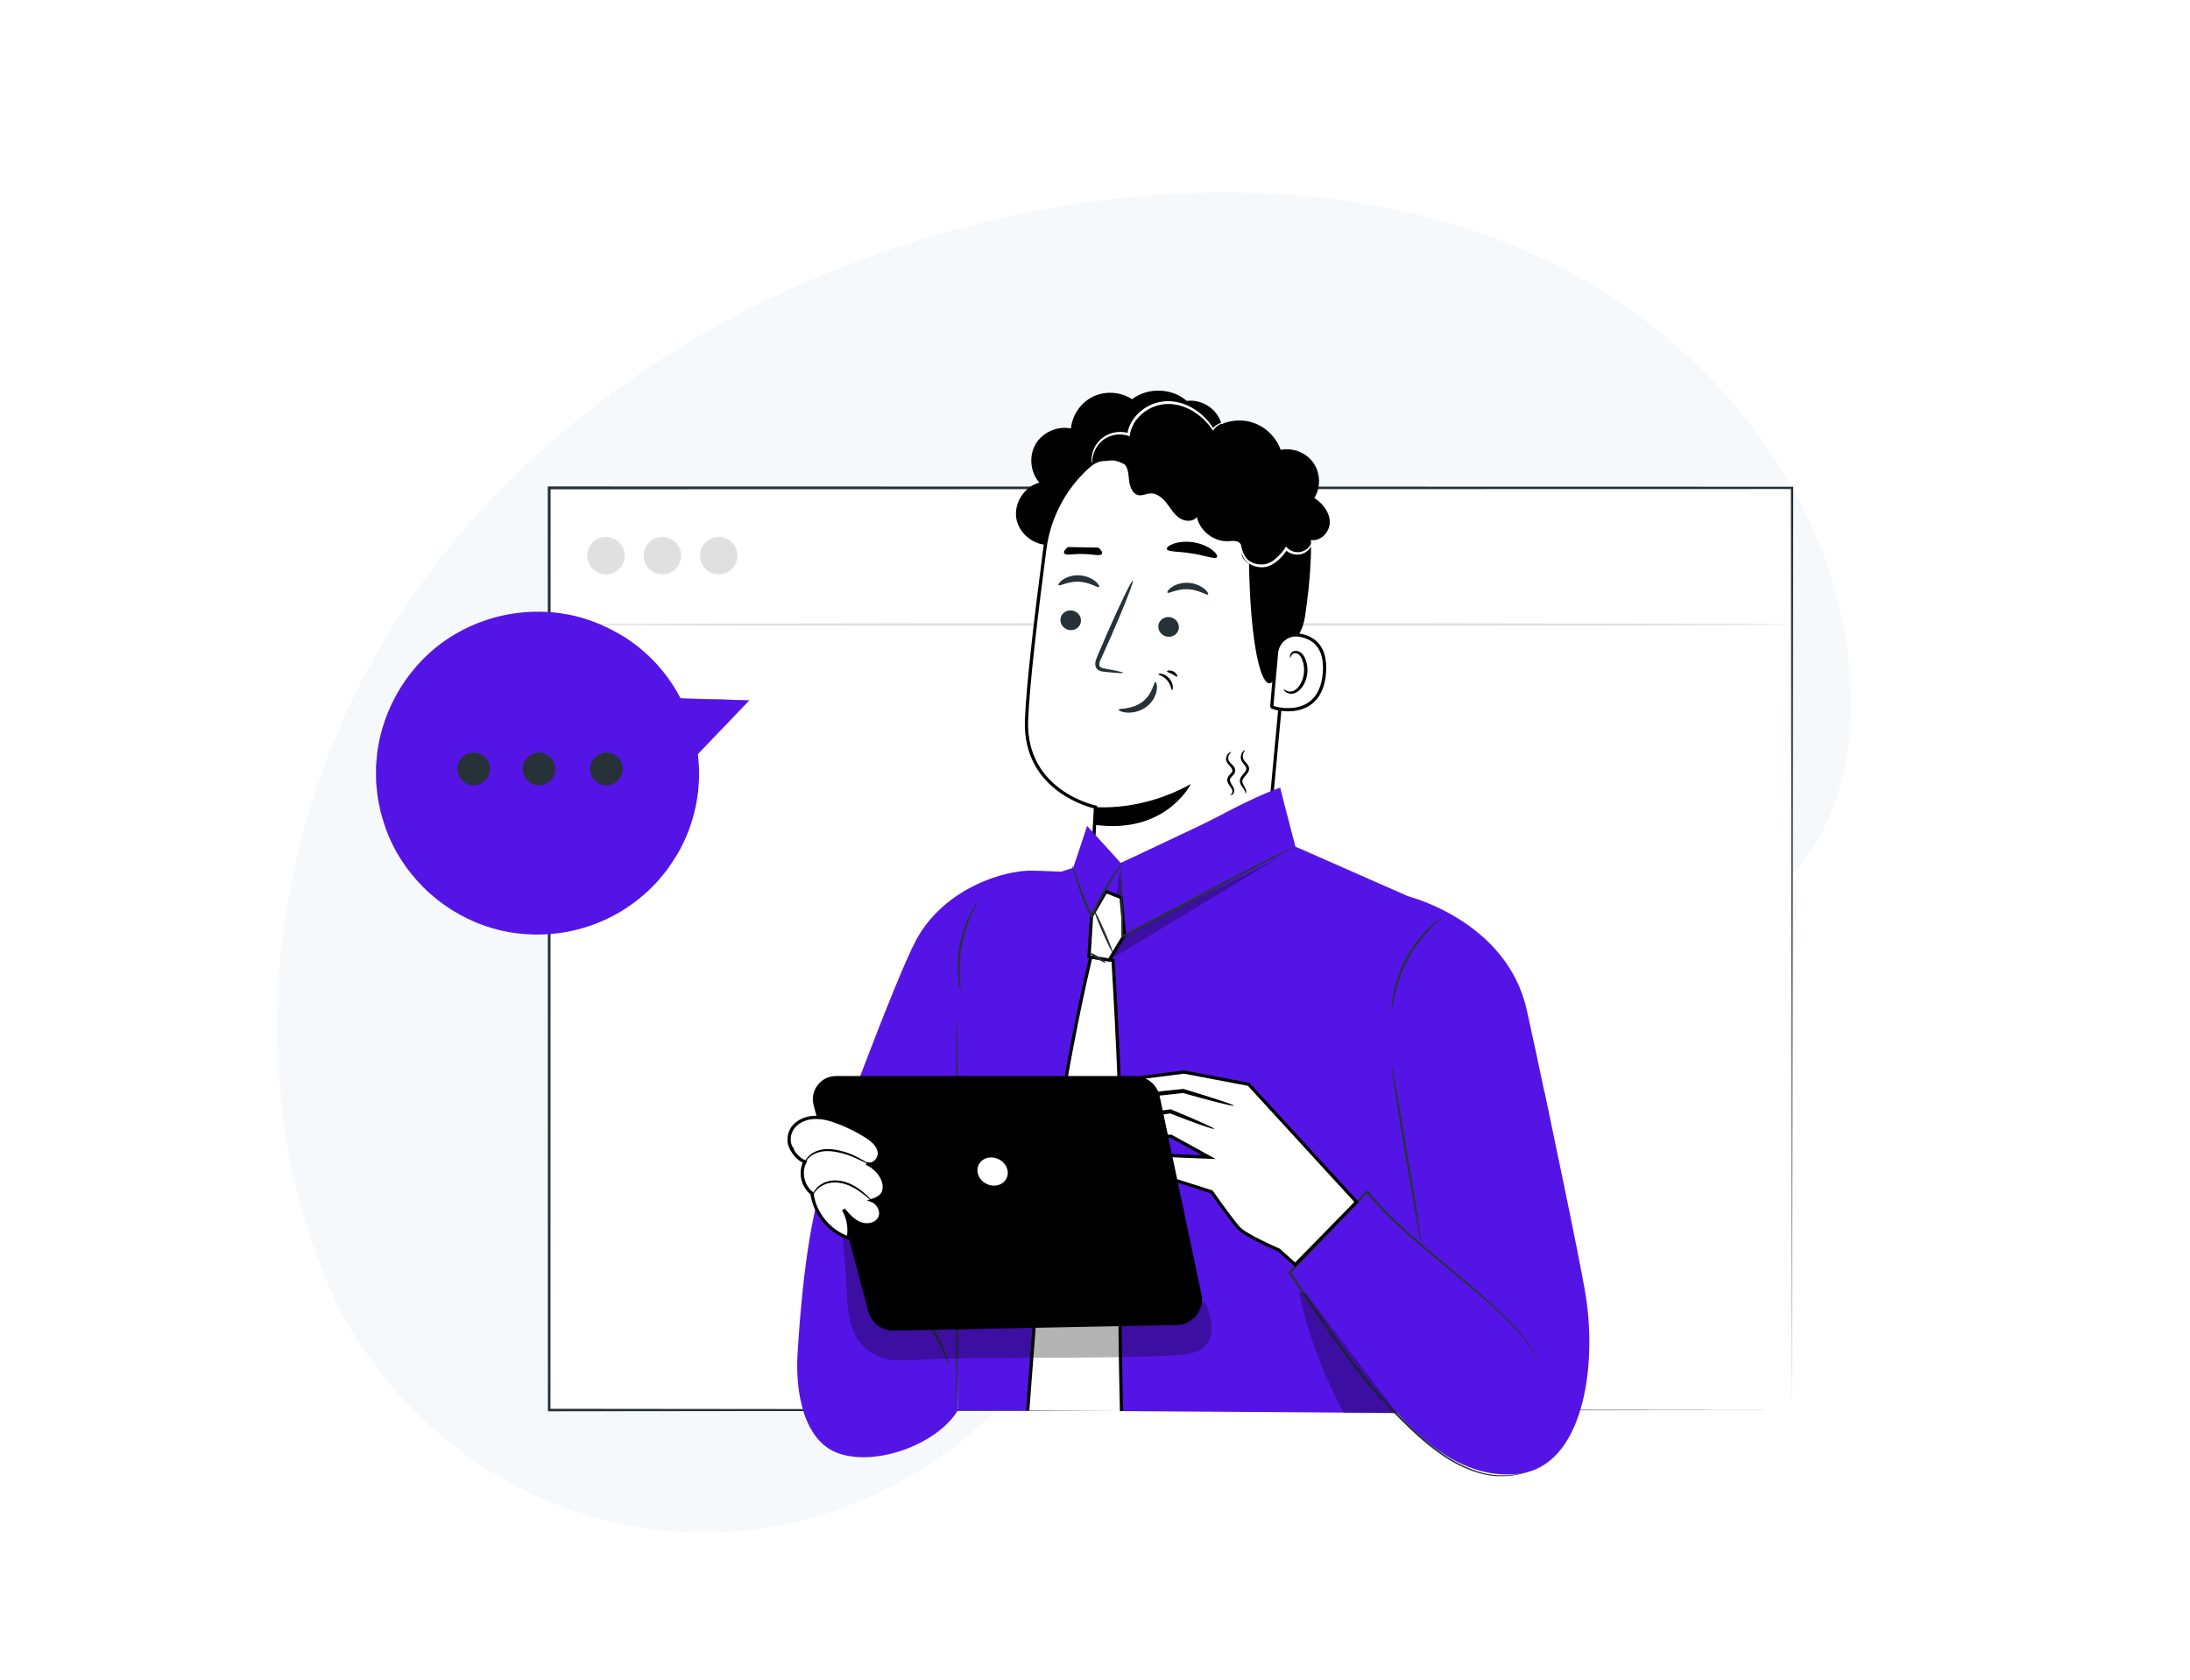
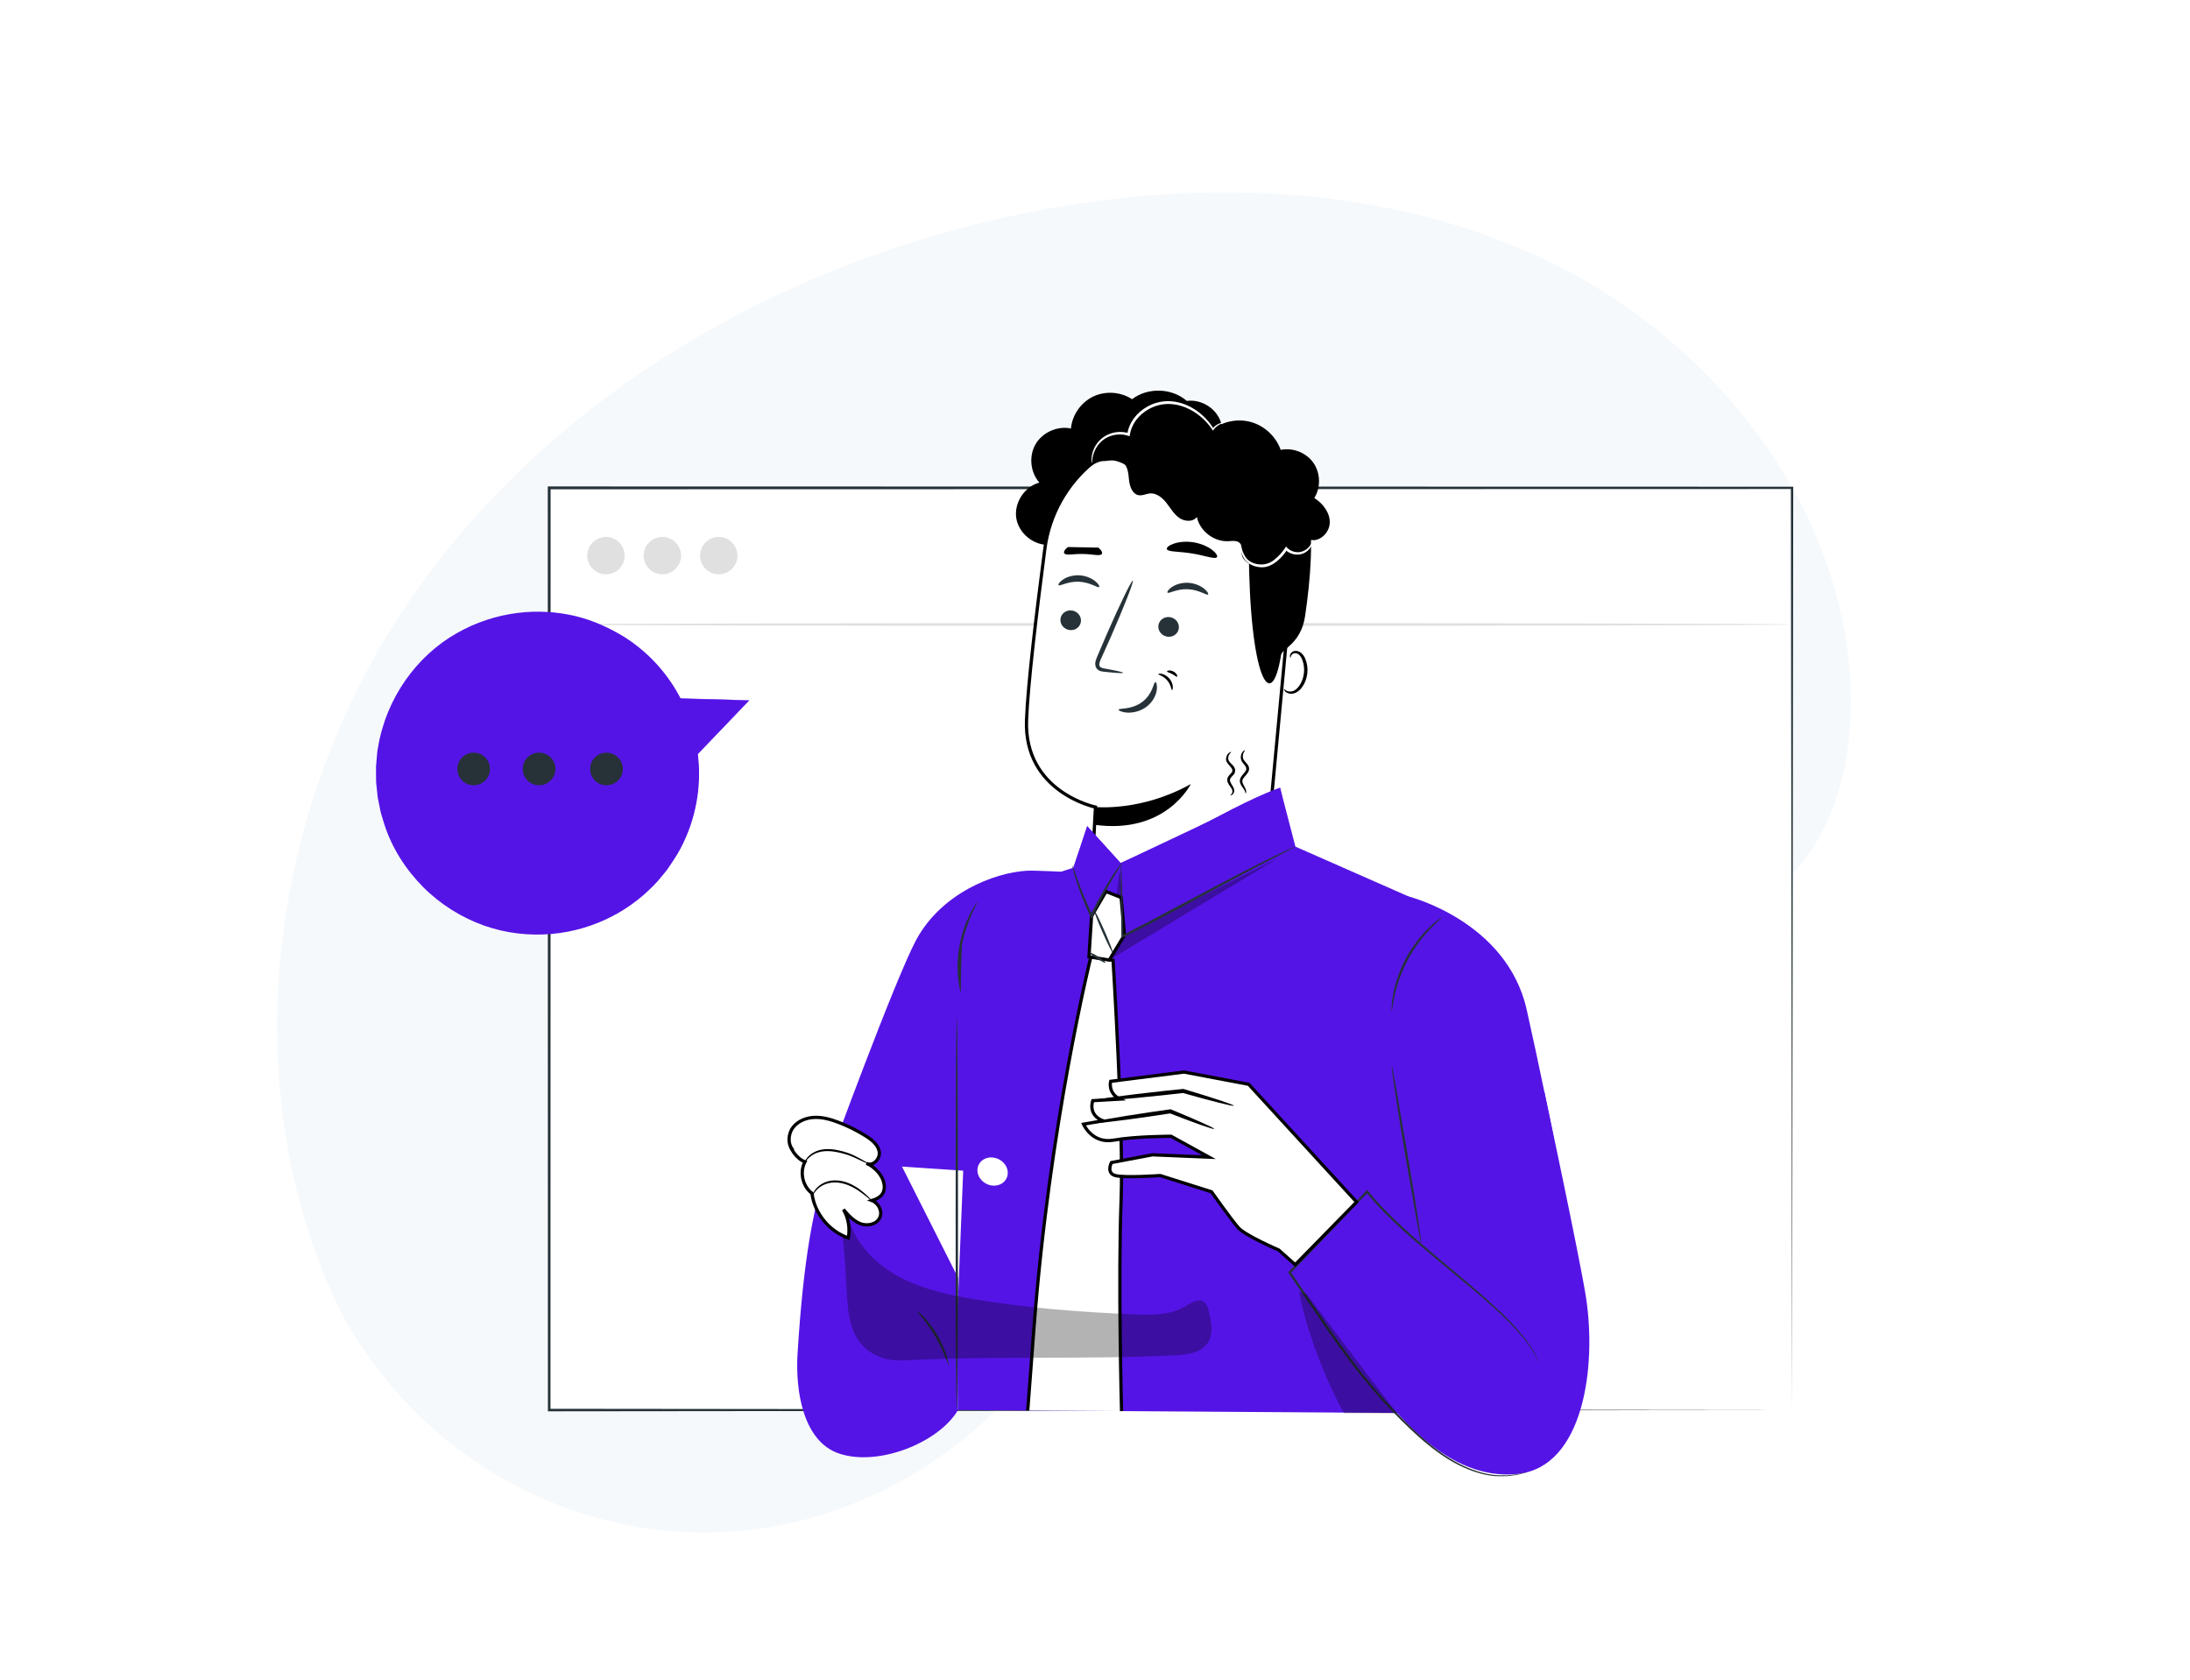
<svg xmlns="http://www.w3.org/2000/svg" width="765" height="587" viewBox="0 0 765 587" fill="none">
  <g clip-path="url(#clip0_2_13632)">
    <g filter="url(#filter0_d_2_13632)">
      <path d="M120.084 460.498L123.432 465.938C150.494 509.941 198.879 537.065 250.545 535.311C258.74 535.036 266.917 534.06 274.96 532.364C323.212 522.176 365.204 486.172 382.609 440.056C392.844 412.941 395.708 381.714 415.125 360.191C440.403 332.177 483.324 331.295 521.057 332.461C558.789 333.617 601.739 332.631 626.894 304.513C642.649 286.904 647.657 261.856 646.386 238.267C643.019 175.812 598.912 119.972 542.826 92.223C486.729 64.464 420.693 61.981 359.304 74.188C273.3 91.294 191.518 138.263 142.356 210.811C93.193 283.35 80.749 382.197 120.084 460.498Z" fill="#F6F9FC" />
      <path d="M625.993 170.43H191.84V492.598H625.993V170.43Z" fill="white" />
      <path d="M625.993 492.598C625.993 489.243 625.832 365.452 625.585 170.429L625.993 170.837C503.746 170.865 353.736 170.894 191.878 170.932H191.84L192.334 170.439C192.315 286.165 192.296 395.807 192.286 492.607L191.84 492.162C448.902 492.418 622.028 492.598 625.993 492.598C622.028 492.598 448.902 492.778 191.84 493.043H191.395V492.598C191.376 395.807 191.366 286.156 191.347 170.429V169.937H191.84H191.878C353.745 169.974 503.746 170.003 625.993 170.031H626.401V170.439C626.154 365.452 626.002 489.243 625.993 492.598Z" fill="#263238" />
      <path d="M625.993 218.166C625.993 218.441 529.005 218.658 409.405 218.658C289.757 218.658 192.789 218.441 192.789 218.166C192.789 217.891 289.748 217.673 409.405 217.673C529.015 217.673 625.993 217.891 625.993 218.166Z" fill="#E0E0E0" />
      <path d="M218.21 194.113C218.21 197.724 215.279 200.643 211.674 200.643C208.06 200.643 205.139 197.714 205.139 194.113C205.139 190.502 208.07 187.583 211.674 187.583C215.279 187.574 218.21 190.502 218.21 194.113Z" fill="#E0E0E0" />
      <path d="M237.911 194.113C237.911 197.724 234.98 200.643 231.375 200.643C227.761 200.643 224.84 197.714 224.84 194.113C224.84 190.502 227.771 187.583 231.375 187.583C234.98 187.574 237.911 190.502 237.911 194.113Z" fill="#E0E0E0" />
      <path d="M257.602 194.113C257.602 197.724 254.671 200.643 251.067 200.643C247.453 200.643 244.531 197.714 244.531 194.113C244.531 190.502 247.462 187.583 251.067 187.583C254.681 187.574 257.602 190.502 257.602 194.113Z" fill="#E0E0E0" />
      <path d="M426.042 146.404C424.088 142.149 419.194 139.439 414.556 140.055C409.367 135.506 400.916 135.25 395.452 139.467C391.497 136.851 386.147 136.482 381.869 138.529C377.591 140.576 374.528 144.973 374.091 149.693C369.387 148.707 364.17 151.02 361.751 155.161C359.332 159.312 359.882 164.98 363.06 168.591C357.814 170.012 354.134 175.736 355.016 181.091C355.898 186.446 361.229 190.682 366.655 190.341L423.339 159.227C426.839 156.128 427.996 150.66 426.042 146.404Z" fill="black" />
      <path d="M364.966 191.818C368.144 167.528 389.467 149.759 413.949 150.972L416.386 151.095C442.547 153.929 454.745 177.707 451.188 203.76L443.049 290.855L442.613 295.082L381.471 304.199L382.666 281.956C382.666 281.956 357.644 276.782 358.583 251.572C359.029 239.404 362.007 214.412 364.966 191.818Z" fill="white" stroke="black" stroke-width="1.129" stroke-miterlimit="10" />
      <path d="M382.448 281.919C382.448 281.919 398.506 283.682 415.969 273.901C415.969 273.901 407.299 291.643 382.249 288.127L382.448 281.919Z" fill="black" />
      <path d="M370.43 216.318C370.269 218.213 371.739 219.919 373.721 220.118C375.694 220.327 377.43 218.952 377.591 217.057C377.753 215.161 376.282 213.456 374.3 213.257C372.327 213.058 370.591 214.422 370.43 216.318Z" fill="#263238" />
      <path d="M369.775 204.414C370.202 204.907 373.029 203.021 376.899 203.229C380.769 203.371 383.52 205.513 383.956 205.058C384.174 204.859 383.757 203.987 382.571 203.03C381.395 202.073 379.365 201.097 376.946 200.983C374.528 200.879 372.46 201.665 371.246 202.518C370.003 203.371 369.567 204.196 369.775 204.414Z" fill="#263238" />
      <path d="M404.634 218.64C404.473 220.535 405.943 222.232 407.925 222.44C409.898 222.649 411.634 221.274 411.795 219.379C411.957 217.483 410.486 215.778 408.504 215.579C406.531 215.37 404.795 216.744 404.634 218.64Z" fill="#263238" />
      <path d="M407.821 207.03C408.248 207.523 411.074 205.637 414.944 205.845C418.815 205.997 421.565 208.129 422.002 207.674C422.22 207.475 421.812 206.603 420.607 205.646C419.431 204.689 417.401 203.713 414.982 203.599C412.564 203.495 410.496 204.282 409.282 205.134C408.068 205.978 407.612 206.812 407.821 207.03Z" fill="#263238" />
      <path d="M392.332 235.044C392.36 234.826 389.97 234.286 386.09 233.594C385.104 233.443 384.184 233.196 384.041 232.514C383.842 231.784 384.307 230.742 384.848 229.614C385.9 227.273 386.991 224.809 388.148 222.231C392.749 211.711 396.126 203.049 395.699 202.869C395.272 202.689 391.203 211.067 386.602 221.577C385.493 224.174 384.43 226.647 383.425 229.007C382.998 230.116 382.287 231.358 382.723 232.864C382.951 233.613 383.652 234.191 384.278 234.39C384.905 234.618 385.455 234.656 385.948 234.703C389.875 235.12 392.313 235.262 392.332 235.044Z" fill="#263238" />
      <path d="M403.6 238.286C402.974 238.22 402.756 242.418 399.009 245.223C395.262 248.038 390.804 247.346 390.747 247.924C390.672 248.19 391.705 248.787 393.593 248.938C395.443 249.09 398.184 248.635 400.479 246.92C402.765 245.195 403.828 242.807 404.065 241.091C404.311 239.338 403.894 238.276 403.6 238.286Z" fill="#263238" />
      <path d="M407.574 191.809C407.906 192.88 411.795 192.577 416.32 193.345C420.854 194.027 424.458 195.543 425.103 194.624C425.397 194.188 424.809 193.165 423.377 192.075C421.954 190.985 419.659 189.904 416.946 189.459C414.233 189.023 411.71 189.336 410.022 189.923C408.324 190.511 407.442 191.298 407.574 191.809Z" fill="black" />
      <path d="M373.067 191.108C371.891 191.952 371.473 192.843 371.748 193.288C372.384 194.198 375.097 193.421 378.312 193.535C381.528 193.535 384.212 194.416 384.886 193.535C385.18 193.099 384.8 192.198 383.652 191.307" fill="black" />
      <path d="M367.964 180.389C367.964 180.389 375.4 164.942 383.197 161.634C392.635 157.635 396.107 167.936 405.013 165.927C413.92 163.909 422.931 160.07 431.572 167.301C441.029 175.215 436.163 180.2 436.22 191.402C436.429 236.845 444.074 250.075 447.489 228.846C447.859 226.524 454.451 224.98 455.902 215.152C457.79 202.405 459.051 186.872 456.642 177.632C454.612 169.851 450.505 164.335 442.945 158.108C431.022 148.281 414.024 147.238 402.424 147.826C390.823 148.404 367.897 160.582 367.964 180.389Z" fill="black" />
-       <path d="M445.914 228.079C446.265 224.203 449.775 221.293 453.635 221.852C458.311 222.535 463.414 225.463 462.627 235.158C461.223 252.359 444.226 247.393 444.245 246.9C444.235 246.569 445.26 235.272 445.914 228.079Z" fill="white" stroke="black" stroke-width="1.129" stroke-miterlimit="10" />
      <path d="M448.504 240.74C448.579 240.693 448.788 240.977 449.272 241.252C449.746 241.517 450.581 241.745 451.51 241.479C453.379 240.958 455.153 238.2 455.485 235.111C455.655 233.547 455.447 232.03 454.992 230.751C454.565 229.453 453.825 228.505 452.924 228.268C452.032 227.984 451.34 228.477 451.084 228.941C450.818 229.405 450.894 229.756 450.799 229.775C450.752 229.813 450.458 229.453 450.647 228.761C450.752 228.429 450.979 228.041 451.416 227.737C451.852 227.434 452.478 227.311 453.113 227.434C454.432 227.633 455.532 228.95 456.025 230.353C456.595 231.765 456.87 233.48 456.67 235.234C456.272 238.693 454.233 241.792 451.691 242.304C450.458 242.522 449.471 242.076 448.987 241.621C448.504 241.157 448.447 240.759 448.504 240.74Z" fill="black" />
      <path d="M447.233 194.691C444.918 196.103 442.471 197.562 439.768 197.695C437.055 197.828 434.048 196.131 433.725 193.43C433.583 192.217 433.944 190.843 433.204 189.876C432.322 188.72 430.567 188.985 429.116 189.061C424.079 189.345 419.118 185.545 418.084 180.607C416.709 182.455 413.73 182.228 411.862 180.882C409.993 179.536 408.845 177.442 407.413 175.632C405.981 173.822 403.942 172.173 401.646 172.381C400.366 172.495 399.132 173.196 397.852 173.016C395.594 172.703 394.627 170.002 394.39 167.737C394.162 165.472 394.02 162.847 392.17 161.53C390.453 160.307 388.111 160.847 386.014 161.056C383.918 161.255 381.253 160.639 380.816 158.573C380.589 157.492 381.101 156.393 381.746 155.483C384.639 151.399 390.586 149.806 395.139 151.91C397.112 146.3 402.652 142.139 408.599 141.808C414.537 141.476 420.512 145.002 423.092 150.356C426.896 147.238 432.265 146.11 437.007 147.447C441.75 148.773 445.743 152.526 447.365 157.17C451.615 156.279 456.31 158.137 458.795 161.691C461.28 165.245 461.413 170.296 459.108 173.973C462.115 175.897 464.619 179.101 464.505 182.673C464.391 186.246 460.74 189.62 457.344 188.511C458.596 191.355 457.277 195.07 454.508 196.482C451.738 197.903 447.953 196.804 446.379 194.122" fill="black" />
      <path d="M458.596 188.568C458.662 188.521 458.843 190.028 457.353 191.828C456.623 192.681 455.399 193.544 453.796 193.714C452.231 193.894 450.344 193.42 448.949 192.046L449.68 191.97C448.75 193.411 447.555 194.861 446.028 196.093C445.041 196.88 443.96 197.534 442.793 197.884C441.636 198.282 440.346 198.254 439.303 198.036C437.131 197.685 435.281 196.415 434.465 194.937C433.612 193.487 433.393 192.16 433.251 191.279C433.118 190.388 433.128 189.885 433.185 189.876C433.261 189.866 433.384 190.34 433.631 191.193C433.877 192.027 434.219 193.288 435.063 194.548C436.571 197.098 441.835 198.623 445.411 195.306C446.834 194.169 447.991 192.795 448.892 191.44L449.224 190.947L449.632 191.364C450.761 192.53 452.374 193.003 453.72 192.89C455.096 192.795 456.196 192.122 456.927 191.402C458.387 189.914 458.454 188.511 458.596 188.568Z" fill="white" />
      <path d="M427.977 147.608C427.987 147.664 427.522 147.702 426.735 147.996C425.966 148.29 424.828 148.878 423.946 150.138L423.728 150.46L423.51 150.129C422.002 147.892 419.441 144.982 415.514 142.973C413.56 141.988 411.264 141.267 408.798 141.144C406.341 141.011 403.733 141.59 401.39 142.869C399.569 143.855 398.013 145.219 396.837 146.774C395.689 148.347 394.949 150.11 394.684 151.872L394.599 152.413L394.086 152.242C391.535 151.398 388.869 151.778 386.877 152.754C384.857 153.739 383.529 155.322 382.751 156.753C381.215 159.71 381.594 161.833 381.423 161.804C381.385 161.804 381.262 161.321 381.281 160.383C381.31 159.464 381.499 158.07 382.249 156.497C382.998 154.952 384.364 153.19 386.527 152.062C388.651 150.944 391.525 150.47 394.371 151.361L393.773 151.73C394.029 149.806 394.826 147.873 396.05 146.177C397.302 144.499 398.962 143.04 400.906 141.978C403.401 140.613 406.209 140.007 408.836 140.168C411.463 140.32 413.873 141.116 415.893 142.177C419.972 144.347 422.523 147.446 423.946 149.816L423.5 149.806C424.544 148.47 425.805 147.93 426.64 147.712C427.503 147.513 427.977 147.57 427.977 147.608Z" fill="white" />
      <path d="M409.405 241.091C409.13 241.082 409.111 239.262 407.717 237.689C406.379 236.068 404.587 235.765 404.615 235.49C404.624 235.367 405.108 235.244 405.886 235.424C406.654 235.585 407.679 236.125 408.476 237.054C409.272 237.983 409.633 239.072 409.68 239.859C409.728 240.646 409.528 241.101 409.405 241.091Z" fill="black" />
      <path d="M411.169 236.41C410.923 236.542 410.325 235.917 409.434 235.462C408.551 234.979 407.698 234.846 407.66 234.571C407.603 234.306 408.713 233.965 409.889 234.581C411.075 235.197 411.425 236.305 411.169 236.41Z" fill="black" />
      <path d="M429.761 277.73C429.751 277.645 430.017 277.617 430.244 277.304C430.472 277.001 430.652 276.413 430.358 275.788C430.112 275.124 429.362 274.508 428.878 273.371C428.641 272.831 428.594 271.987 429.002 271.362C429.362 270.755 429.874 270.367 430.178 269.95C431.582 268.291 427.74 266.936 428.328 264.766C428.452 263.846 428.954 263.259 429.343 262.974C429.751 262.69 430.026 262.671 430.055 262.728C430.159 262.842 429.097 263.353 429.03 264.832C428.992 265.562 429.4 266.197 430.216 266.917C430.595 267.286 431.051 267.751 431.316 268.405C431.629 269.049 431.458 270.035 430.975 270.556C430.538 271.106 430.074 271.475 429.836 271.864C429.599 272.234 429.599 272.622 429.742 273.068C430.026 273.921 430.766 274.669 431.022 275.56C431.326 276.47 430.927 277.294 430.519 277.588C430.074 277.91 429.742 277.778 429.761 277.73Z" fill="black" />
      <path d="M435.129 277.171C435.053 277.162 435.053 276.916 434.93 276.536C434.807 276.157 434.503 275.674 434.038 275.048C433.82 274.736 433.555 274.376 433.346 273.911C433.137 273.456 432.995 272.831 433.175 272.215C433.526 270.983 434.57 270.262 435.082 269.381C435.66 268.528 435.215 267.761 434.513 266.974C434.19 266.585 433.849 266.168 433.64 265.666C433.441 265.173 433.393 264.68 433.431 264.254C433.659 262.463 434.892 261.989 434.883 262.112C435.006 262.216 434.124 262.861 434.133 264.282C434.133 265.003 434.465 265.647 435.196 266.367C435.528 266.746 435.954 267.173 436.201 267.827C436.467 268.49 436.296 269.324 435.926 269.883C435.205 271.002 434.276 271.656 434.048 272.452C433.782 273.2 434.266 273.997 434.627 274.66C435.006 275.323 435.291 275.968 435.3 276.451C435.338 276.944 435.186 277.181 435.129 277.171Z" fill="black" />
      <path d="M477.548 416.288L500.436 438.322L493.047 396.177L539.496 381.497C539.496 381.497 551.837 439.346 553.98 453.022C557.831 477.568 553.108 512.463 530.21 514.917C505.444 517.571 486.739 493.167 474.835 477.151C465.681 464.84 450.922 443.307 450.922 443.307L477.548 416.288Z" fill="#5514E6" />
      <path d="M300.58 378.805C293.125 402.261 282.71 405.805 278.593 472.98C277.787 486.077 280.623 503.563 293.058 507.78C306.878 512.471 328.021 503.923 334.651 492.598V446.339L300.58 378.805Z" fill="#5514E6" />
      <path d="M331.379 476.923C331.132 476.999 329.842 472.232 326.807 467.048C323.81 461.835 320.3 458.367 320.49 458.187C320.566 458.111 321.533 458.888 322.89 460.348C324.255 461.807 325.972 463.987 327.518 466.631C329.055 469.275 330.098 471.853 330.686 473.758C331.284 475.672 331.474 476.904 331.379 476.923Z" fill="#263238" />
      <path d="M289.359 405.843C289.748 404.45 312.674 342.109 319.987 328.452C328.733 312.123 347.134 304.902 358.545 304.2C369.965 303.499 492.155 313.223 492.155 313.223C492.155 313.223 526.378 321.809 533.302 352.752C541.981 391.552 548.972 429.821 548.972 429.821L487.735 443.032L480.526 424.902L365.469 450.566L337.374 409.037L289.359 405.843Z" fill="#5514E6" />
      <path d="M500.227 316.786L452.506 295.766L447.157 275.2L391.449 301.509L379.773 288.629L374.888 303.149L362.68 307.138L338.664 354.468L334.234 464.119L334.651 492.598L499.297 493.697L497.969 447.06L500.227 316.786Z" fill="#5514E6" />
      <path d="M447.157 275.2C447.157 275.2 440.925 277.001 424.933 285.53C409.263 293.889 391.449 301.518 391.449 301.518L392.806 326.652L452.098 296.913" fill="#5514E6" />
      <path d="M379.773 288.63L391.449 301.509L385.208 328.453L374.812 304.106" fill="#5514E6" />
      <g opacity="0.3">
        <path d="M391.231 304.295C390.719 304.684 387.475 335.39 387.475 335.39L446.901 299.519L392.796 326.652L391.231 304.295Z" fill="black" />
      </g>
      <path d="M391.772 492.977C391.772 492.977 390.548 447.439 391.63 418.903C392.521 395.419 388.812 335.494 388.812 335.494L381.063 334.243C381.063 334.243 366.588 392.49 361.191 463.873C359 492.759 359 492.759 359 492.759" fill="white" />
      <path d="M391.772 492.977C391.772 492.977 390.548 447.439 391.63 418.903C392.521 395.419 388.812 335.494 388.812 335.494L381.063 334.243C381.063 334.243 366.588 392.49 361.191 463.873C359 492.759 359 492.759 359 492.759" stroke="black" stroke-width="1.129" stroke-miterlimit="10" />
      <path d="M486.122 372.161C486.179 372.152 486.369 373.014 486.672 374.587C486.985 376.303 487.393 378.549 487.877 381.25C488.873 387.021 490.201 394.745 491.662 403.265C493.16 411.861 494.441 419.661 495.276 425.319C495.702 428.143 496.025 430.437 496.224 432.029C496.433 433.611 496.518 434.493 496.461 434.502C496.404 434.512 496.215 433.649 495.911 432.076C495.598 430.361 495.19 428.115 494.697 425.414C493.682 419.642 492.335 411.928 490.846 403.398C489.357 394.793 488.133 386.993 487.298 381.335C486.91 378.615 486.597 376.36 486.35 374.625C486.151 373.052 486.065 372.171 486.122 372.161Z" fill="#263238" />
      <path d="M503.784 320.426C503.879 320.54 502.171 321.866 499.772 324.34C497.362 326.804 494.346 330.538 491.842 335.163C489.357 339.807 487.906 344.375 487.175 347.749C486.435 351.123 486.265 353.264 486.122 353.255C486.065 353.255 486.065 352.715 486.113 351.739C486.141 350.762 486.303 349.36 486.606 347.635C487.194 344.195 488.589 339.503 491.112 334.774C493.654 330.064 496.812 326.321 499.354 323.923C500.625 322.719 501.707 321.81 502.503 321.25C503.3 320.672 503.746 320.378 503.784 320.426Z" fill="#263238" />
      <path d="M391.63 313.535L386.327 311.46L381.291 320.084L380.39 334.243L387.475 335.39L392.796 326.652L391.63 313.535Z" fill="white" stroke="black" stroke-width="1.129" stroke-miterlimit="10" />
      <path d="M334.234 355.662C334.462 355.662 334.651 386.321 334.651 424.126C334.651 461.949 334.471 492.598 334.234 492.598C334.006 492.598 333.817 461.949 333.817 424.126C333.826 386.321 334.006 355.662 334.234 355.662Z" fill="#263238" />
      <path d="M392.009 301.3C392.113 301.366 390.861 303.271 388.983 306.418C387.105 309.564 384.61 313.981 382.239 319.041C382.049 319.458 381.85 319.866 381.68 320.255L381.31 321.051L380.93 320.264C378.644 315.459 376.994 310.976 375.969 307.716C375.457 306.086 375.087 304.75 374.86 303.831C374.632 302.902 374.537 302.39 374.594 302.371C374.708 302.343 375.343 304.333 376.501 307.536C377.658 310.739 379.384 315.146 381.67 319.913L380.921 319.923C381.101 319.534 381.291 319.117 381.49 318.7C383.88 313.602 386.47 309.204 388.49 306.115C389.495 304.57 390.359 303.357 390.975 302.532C391.592 301.698 391.962 301.262 392.009 301.3Z" fill="#263238" />
      <path d="M452.506 295.766C452.516 295.794 452.241 295.955 451.691 296.259C451.065 296.59 450.268 297.007 449.281 297.519C447.09 298.656 444.093 300.211 440.422 302.106C432.948 305.992 422.713 311.517 411.378 317.573C404.473 321.25 397.928 324.652 392.237 327.495L391.715 327.761L391.705 327.183C391.63 319.809 391.573 313.592 391.525 309.1C391.525 306.987 391.535 305.281 391.535 304.001C391.554 302.826 391.573 302.191 391.62 302.191C391.658 302.191 391.705 302.817 391.762 304.001C391.81 305.281 391.876 306.987 391.952 309.091C392.066 313.583 392.237 319.79 392.426 327.164L391.895 326.842C397.548 323.951 404.074 320.511 410.97 316.834C422.305 310.778 432.587 305.328 440.137 301.575C443.903 299.689 446.986 298.211 449.12 297.225C450.126 296.77 450.951 296.401 451.596 296.107C452.184 295.861 452.487 295.737 452.506 295.766Z" fill="#263238" />
-       <path d="M341.405 315.137C341.528 315.213 340.589 316.786 339.394 319.478C338.189 322.16 336.814 325.998 335.989 330.405C335.183 334.812 335.107 338.897 335.277 341.825C335.439 344.763 335.752 346.573 335.619 346.592C335.562 346.602 335.429 346.166 335.249 345.351C335.05 344.545 334.86 343.351 334.699 341.873C334.376 338.916 334.357 334.746 335.183 330.254C336.017 325.761 337.516 321.876 338.872 319.232C339.546 317.905 340.153 316.862 340.627 316.17C341.082 315.469 341.357 315.1 341.405 315.137Z" fill="#263238" />
+       <path d="M341.405 315.137C341.528 315.213 340.589 316.786 339.394 319.478C338.189 322.16 336.814 325.998 335.989 330.405C335.439 344.763 335.752 346.573 335.619 346.592C335.562 346.602 335.429 346.166 335.249 345.351C335.05 344.545 334.86 343.351 334.699 341.873C334.376 338.916 334.357 334.746 335.183 330.254C336.017 325.761 337.516 321.876 338.872 319.232C339.546 317.905 340.153 316.862 340.627 316.17C341.082 315.469 341.357 315.1 341.405 315.137Z" fill="#263238" />
      <path d="M386.176 336.3C386.052 336.489 384.705 335.864 383.169 334.888C381.632 333.912 380.475 332.973 380.598 332.784C380.722 332.594 382.068 333.22 383.605 334.196C385.151 335.163 386.299 336.11 386.176 336.3Z" fill="#263238" />
      <path d="M388.727 332.841C388.518 332.936 386.906 329.723 385.123 325.676C383.339 321.62 382.068 318.265 382.277 318.17C382.486 318.075 384.098 321.288 385.882 325.344C387.655 329.391 388.936 332.755 388.727 332.841Z" fill="#263238" />
      <g opacity="0.3">
        <path d="M422.286 458.253C421.973 456.945 421.575 455.514 420.446 454.784C418.473 453.505 416.007 455.192 413.996 456.395C408.684 459.551 402.12 459.447 395.945 459.172C377.326 458.357 358.706 456.983 340.333 453.893C331.331 452.386 322.264 450.415 314.21 446.122C306.157 441.829 299.148 434.891 296.568 426.144L292.271 423.812C295.6 430.92 295.259 451.041 296.454 458.793C297.649 466.545 301.083 472.08 308.557 474.487C311.564 475.454 314.789 475.312 317.948 475.151C348.595 473.634 379.507 475.008 410.154 473.492C414.537 473.274 419.592 472.687 421.954 468.99C423.937 465.882 423.149 461.835 422.286 458.253Z" fill="black" />
      </g>
      <path d="M537.438 475.738C537.428 475.738 537.352 475.624 537.229 475.378C537.087 475.103 536.907 474.743 536.67 474.297C536.423 473.804 536.129 473.217 535.787 472.525C535.351 471.871 534.839 471.113 534.279 470.269C531.955 466.896 527.943 462.422 522.385 457.361C516.845 452.272 509.817 446.538 501.915 439.999C497.988 436.701 493.796 433.232 489.603 429.375C485.42 425.518 481.114 421.376 477.254 416.534L477.851 416.562C470.405 424.343 462.343 432.768 453.986 441.497C452.895 442.634 451.804 443.771 450.799 444.823L450.837 444.302C459.857 457.475 468.062 470.232 476.684 480.922C480.962 486.295 485.363 491.091 489.66 495.413C493.938 499.744 498.121 503.582 502.276 506.643C510.519 512.86 518.809 515.533 524.566 515.391C525.287 515.391 525.961 515.419 526.596 515.4C527.232 515.334 527.82 515.267 528.37 515.21C528.92 515.154 529.423 515.097 529.888 515.049C530.343 514.945 530.751 514.85 531.121 514.774C531.832 514.623 532.382 514.5 532.809 514.405C533.188 514.329 533.388 514.291 533.388 514.31C533.388 514.32 533.198 514.386 532.828 514.49C532.411 514.604 531.86 514.746 531.159 514.936C530.789 515.03 530.371 515.135 529.925 515.258C529.461 515.324 528.949 515.391 528.398 515.457C527.839 515.533 527.251 515.608 526.615 515.684C525.97 515.722 525.287 515.703 524.566 515.713C518.742 515.959 510.3 513.324 501.944 507.107C497.732 504.056 493.502 500.217 489.186 495.896C484.861 491.584 480.403 486.779 476.096 481.396C467.398 470.686 459.165 457.921 450.154 444.766L449.964 444.491L450.192 444.245C451.197 443.193 452.288 442.056 453.379 440.919C461.745 432.199 469.817 423.774 477.273 416.003L477.586 415.681L477.87 416.041C481.674 420.836 485.952 424.968 490.106 428.826C494.27 432.683 498.434 436.161 502.352 439.478C510.224 446.055 517.225 451.846 522.726 457.001C528.256 462.129 532.23 466.687 534.507 470.127C535.057 470.99 535.55 471.757 535.977 472.43C536.3 473.141 536.584 473.738 536.812 474.24C537.021 474.705 537.182 475.065 537.305 475.349C537.39 475.605 537.447 475.728 537.438 475.738Z" fill="#263238" />
      <g opacity="0.3">
        <path d="M456.386 452.007L453.787 451.221C456.035 464.1 463.092 482.297 469.485 493.698H488.095C481.038 484.884 456.386 452.007 456.386 452.007Z" fill="black" />
      </g>
      <path d="M473.877 419.927L436.192 378.805L413.598 374.521L387.959 377.763C387.959 377.763 386.877 381.819 391.203 383.98L381.727 384.52C381.727 384.52 379.83 389.391 385.246 391.552L378.483 392.737C378.483 392.737 381.461 399.665 389.04 398.309C396.619 396.954 409.073 396.954 409.073 396.954L422.334 404.252L402.576 403.436L388.234 406.138C388.234 406.138 386.337 409.805 389.59 410.677C392.834 411.549 405.288 410.677 405.288 410.677L423.197 416.354C423.197 416.354 430.197 426.277 432.635 428.987C435.072 431.688 446.701 436.702 446.701 436.702L452.43 441.829L473.877 419.927Z" fill="white" stroke="black" stroke-width="1.129" stroke-miterlimit="10" />
      <path d="M381.736 384.529C381.755 384.728 384.573 384.614 389.097 384.254C393.622 383.904 399.872 383.307 406.759 382.567C409.054 382.311 411.274 382.065 413.37 381.828L413.095 381.809C418.217 383.25 422.675 384.453 425.853 385.249C429.03 386.045 430.946 386.444 430.994 386.273C431.041 386.112 429.21 385.42 426.099 384.387C422.988 383.354 418.587 381.98 413.484 380.454L413.351 380.416L413.209 380.435C411.112 380.653 408.893 380.88 406.597 381.117C399.711 381.857 393.489 382.615 388.983 383.231C384.487 383.847 381.717 384.33 381.736 384.529Z" fill="black" />
      <path d="M380.105 392.462C380.133 392.661 382.685 392.472 386.773 392.007C390.871 391.543 396.505 390.804 402.727 389.884C404.881 389.562 406.958 389.249 408.912 388.946L408.551 388.899C417.449 392.367 424.003 394.689 424.126 394.376C424.25 394.064 417.904 391.221 409.073 387.591L408.902 387.524L408.713 387.553C406.749 387.828 404.672 388.121 402.519 388.434C396.306 389.344 390.681 390.244 386.631 390.974C382.571 391.713 380.077 392.263 380.105 392.462Z" fill="black" />
-       <path d="M284.208 386.075L303.312 458.168C304.374 462.167 308.026 464.916 312.162 464.84L411.075 462.897C416.699 462.783 420.844 457.59 419.678 452.083L405.108 383.032C404.236 378.881 400.574 375.915 396.325 375.915H292.034C286.722 375.915 282.852 380.938 284.208 386.075Z" fill="black" />
      <path d="M348.851 404.972C351.535 406.29 352.759 409.284 351.583 411.663C350.416 414.042 347.286 414.904 344.611 413.587C341.927 412.27 340.703 409.275 341.879 406.896C343.046 404.517 346.167 403.655 348.851 404.972Z" fill="white" />
      <path d="M277.028 401.854C275.103 399.732 275.264 396.206 276.99 393.913C278.707 391.619 281.657 390.463 284.521 390.359C287.386 390.254 290.213 391.069 292.897 392.093C296.207 393.353 299.394 394.946 302.401 396.832C304.526 398.158 306.717 399.893 307.134 402.366C307.552 404.83 304.867 407.655 302.686 406.413C305.512 407.607 308.368 410.592 308.823 413.71C309.278 416.828 307.609 418.515 304.583 419.406C306.888 420.297 308.358 423.188 307.305 425.424C306.195 427.775 302.961 428.419 300.533 427.49C298.104 426.562 296.312 424.514 294.633 422.543C296.359 425.5 296.966 429.092 296.321 432.456C289.644 430.172 284.512 423.889 283.63 416.885C280.348 414.421 279.257 409.474 281.192 405.863C278.498 405.02 275.444 400.916 275.653 398.101" fill="white" />
      <path d="M277.028 401.854C275.103 399.732 275.264 396.206 276.99 393.913C278.707 391.619 281.657 390.463 284.521 390.359C287.386 390.254 290.213 391.069 292.897 392.093C296.207 393.353 299.394 394.946 302.401 396.832C304.526 398.158 306.717 399.893 307.134 402.366C307.552 404.83 304.867 407.655 302.686 406.413C305.512 407.607 308.368 410.592 308.823 413.71C309.278 416.828 307.609 418.515 304.583 419.406C306.888 420.297 308.358 423.188 307.305 425.424C306.195 427.775 302.961 428.419 300.533 427.49C298.104 426.562 296.312 424.515 294.633 422.543C296.359 425.5 296.966 429.092 296.321 432.456C289.644 430.172 284.512 423.889 283.63 416.885C280.348 414.421 279.257 409.474 281.192 405.863C278.498 405.02 275.444 400.916 275.653 398.101" stroke="black" stroke-width="1.129" stroke-miterlimit="10" />
      <path d="M304.526 419.444C304.45 419.529 303.397 418.61 301.633 417.236C299.869 415.9 297.308 414.051 294.016 413.341C292.385 412.999 290.772 412.999 289.378 413.35C287.984 413.691 286.836 414.345 285.992 415.037C284.294 416.449 283.914 417.88 283.791 417.814C283.753 417.804 283.791 417.444 284.047 416.847C284.294 416.26 284.797 415.445 285.65 414.648C286.504 413.862 287.709 413.104 289.207 412.696C290.696 412.279 292.442 412.26 294.168 412.63C297.659 413.388 300.267 415.388 301.955 416.838C303.663 418.326 304.583 419.378 304.526 419.444Z" fill="black" />
      <path d="M303.786 406.706C303.748 406.801 302.382 406.27 300.277 405.247C299.224 404.744 297.972 404.138 296.539 403.617C295.117 403.114 293.457 402.678 291.73 402.375C290.004 402.081 288.316 402.043 286.845 402.328C285.375 402.612 284.133 403.219 283.231 403.901C281.382 405.275 280.993 406.791 280.87 406.716C280.832 406.706 280.879 406.337 281.154 405.721C281.429 405.114 281.979 404.271 282.918 403.493C283.838 402.716 285.147 402.015 286.722 401.674C288.287 401.333 290.07 401.352 291.863 401.664C293.656 401.987 295.297 402.441 296.786 403.001C298.256 403.569 299.489 404.242 300.523 404.801C302.563 405.939 303.824 406.621 303.786 406.706Z" fill="black" />
    </g>
    <g filter="url(#filter1_d_2_13632)">
      <path d="M261.785 244.644L237.645 244.104C233.007 235.196 225.921 227.415 216.654 221.89C190.019 205.987 155.521 214.668 139.605 241.271C123.688 267.883 132.377 302.351 159.012 318.254C185.647 334.157 220.145 325.476 236.061 298.864C242.71 287.756 245.053 275.275 243.602 263.343L243.611 263.371L261.785 244.644Z" fill="#5514E6" />
      <path d="M261.785 244.645C260.931 245.535 255.221 251.497 243.735 263.495L243.554 263.684L243.45 263.438L243.441 263.409L243.773 263.324C244.256 267.343 244.389 271.892 243.82 276.81C243.222 281.71 241.97 286.989 239.694 292.287C238.546 294.921 237.218 297.594 235.511 300.153C234.648 301.423 233.822 302.74 232.902 304.019C231.897 305.242 230.882 306.474 229.848 307.725C225.504 312.539 220.097 316.88 213.752 320.159C207.415 323.438 200.169 325.646 192.476 326.291C184.802 326.945 176.692 326.063 168.962 323.305C161.25 320.538 153.918 316.008 147.838 309.924C141.796 303.839 136.864 296.267 134.179 287.747L133.193 284.487C132.851 283.406 132.709 282.269 132.462 281.17C132.273 280.061 131.95 278.971 131.865 277.843L131.514 274.498C131.353 273.389 131.362 272.271 131.362 271.152C131.353 270.034 131.343 268.925 131.343 267.816C131.438 266.717 131.533 265.608 131.628 264.509C131.742 263.409 131.77 262.31 132.026 261.239C133.43 252.577 136.845 244.474 141.625 237.65C146.406 230.817 152.543 225.207 159.353 221.321C166.145 217.398 173.486 215.057 180.657 214.147C187.838 213.228 194.847 213.739 201.212 215.275C207.596 216.829 213.22 219.577 218.153 222.553C223.028 225.662 227.059 229.291 230.284 233.007C233.519 236.722 235.938 240.522 237.778 244.038L237.636 243.953C253.068 244.379 260.599 244.607 261.785 244.645C260.599 244.626 253.059 244.512 237.636 244.265H237.541L237.493 244.18C235.644 240.693 233.215 236.94 229.99 233.262C226.765 229.595 222.753 226.012 217.906 222.951C212.993 220.023 207.425 217.322 201.089 215.796C194.781 214.299 187.838 213.806 180.733 214.734C173.638 215.654 166.382 217.985 159.676 221.871C152.951 225.728 146.899 231.272 142.175 238.029C137.452 244.787 134.094 252.786 132.709 261.343C132.462 262.405 132.434 263.495 132.32 264.575C132.225 265.656 132.13 266.745 132.036 267.835C132.045 268.925 132.055 270.025 132.064 271.124C132.064 272.223 132.055 273.332 132.216 274.422L132.557 277.73C132.643 278.838 132.965 279.919 133.155 281.009C133.401 282.099 133.534 283.217 133.876 284.278L134.853 287.501C137.499 295.926 142.375 303.394 148.341 309.412C154.336 315.43 161.582 319.913 169.199 322.652C176.835 325.39 184.85 326.262 192.429 325.627C200.026 324.992 207.207 322.832 213.476 319.6C219.765 316.378 225.124 312.094 229.44 307.336C230.465 306.104 231.48 304.882 232.476 303.678C233.386 302.408 234.221 301.11 235.075 299.859C236.772 297.338 238.091 294.684 239.248 292.078C241.525 286.837 242.786 281.615 243.403 276.744C243.991 271.873 243.886 267.352 243.422 263.353L243.27 262.045L243.754 263.267L243.763 263.296L243.479 263.239C255.136 251.402 260.922 245.526 261.785 244.645Z" fill="#5514E6" />
      <path d="M171.172 268.631C171.172 271.778 168.62 274.336 165.462 274.336C162.313 274.336 159.752 271.787 159.752 268.631C159.752 265.485 162.303 262.926 165.462 262.926C168.62 262.935 171.172 265.485 171.172 268.631Z" fill="#263238" />
      <path d="M194.013 268.631C194.013 271.778 191.461 274.336 188.302 274.336C185.153 274.336 182.592 271.787 182.592 268.631C182.592 265.485 185.144 262.926 188.302 262.926C191.461 262.935 194.013 265.485 194.013 268.631Z" fill="#263238" />
      <path d="M216.796 265.788C218.371 268.517 217.441 272.005 214.71 273.578C211.978 275.151 208.487 274.223 206.913 271.493C205.338 268.764 206.268 265.276 208.999 263.703C211.731 262.13 215.222 263.058 216.796 265.788Z" fill="#263238" />
    </g>
  </g>
  <defs>
    <filter id="filter0_d_2_13632" x="37.77" y="8.207" width="667.805" height="586.185" filterUnits="userSpaceOnUse" color-interpolation-filters="sRGB">
      <feFlood flood-opacity="0" result="BackgroundImageFix" />
      <feColorMatrix in="SourceAlpha" type="matrix" values="0 0 0 0 0 0 0 0 0 0 0 0 0 0 0 0 0 0 127 0" result="hardAlpha" />
      <feOffset />
      <feGaussianBlur stdDeviation="29.5" />
      <feComposite in2="hardAlpha" operator="out" />
      <feColorMatrix type="matrix" values="0 0 0 0 0 0 0 0 0 0 0 0 0 0 0 0 0 0 0.25 0" />
      <feBlend mode="normal" in2="BackgroundImageFix" result="effect1_dropShadow_2_13632" />
      <feBlend mode="normal" in="SourceGraphic" in2="effect1_dropShadow_2_13632" result="shape" />
    </filter>
    <filter id="filter1_d_2_13632" x="72.343" y="154.689" width="248.442" height="230.807" filterUnits="userSpaceOnUse" color-interpolation-filters="sRGB">
      <feFlood flood-opacity="0" result="BackgroundImageFix" />
      <feColorMatrix in="SourceAlpha" type="matrix" values="0 0 0 0 0 0 0 0 0 0 0 0 0 0 0 0 0 0 127 0" result="hardAlpha" />
      <feOffset />
      <feGaussianBlur stdDeviation="29.5" />
      <feComposite in2="hardAlpha" operator="out" />
      <feColorMatrix type="matrix" values="0 0 0 0 0 0 0 0 0 0 0 0 0 0 0 0 0 0 0.25 0" />
      <feBlend mode="normal" in2="BackgroundImageFix" result="effect1_dropShadow_2_13632" />
      <feBlend mode="normal" in="SourceGraphic" in2="effect1_dropShadow_2_13632" result="shape" />
    </filter>
    <clipPath id="clip0_2_13632">
      <rect width="765" height="587" fill="white" />
    </clipPath>
  </defs>
</svg>